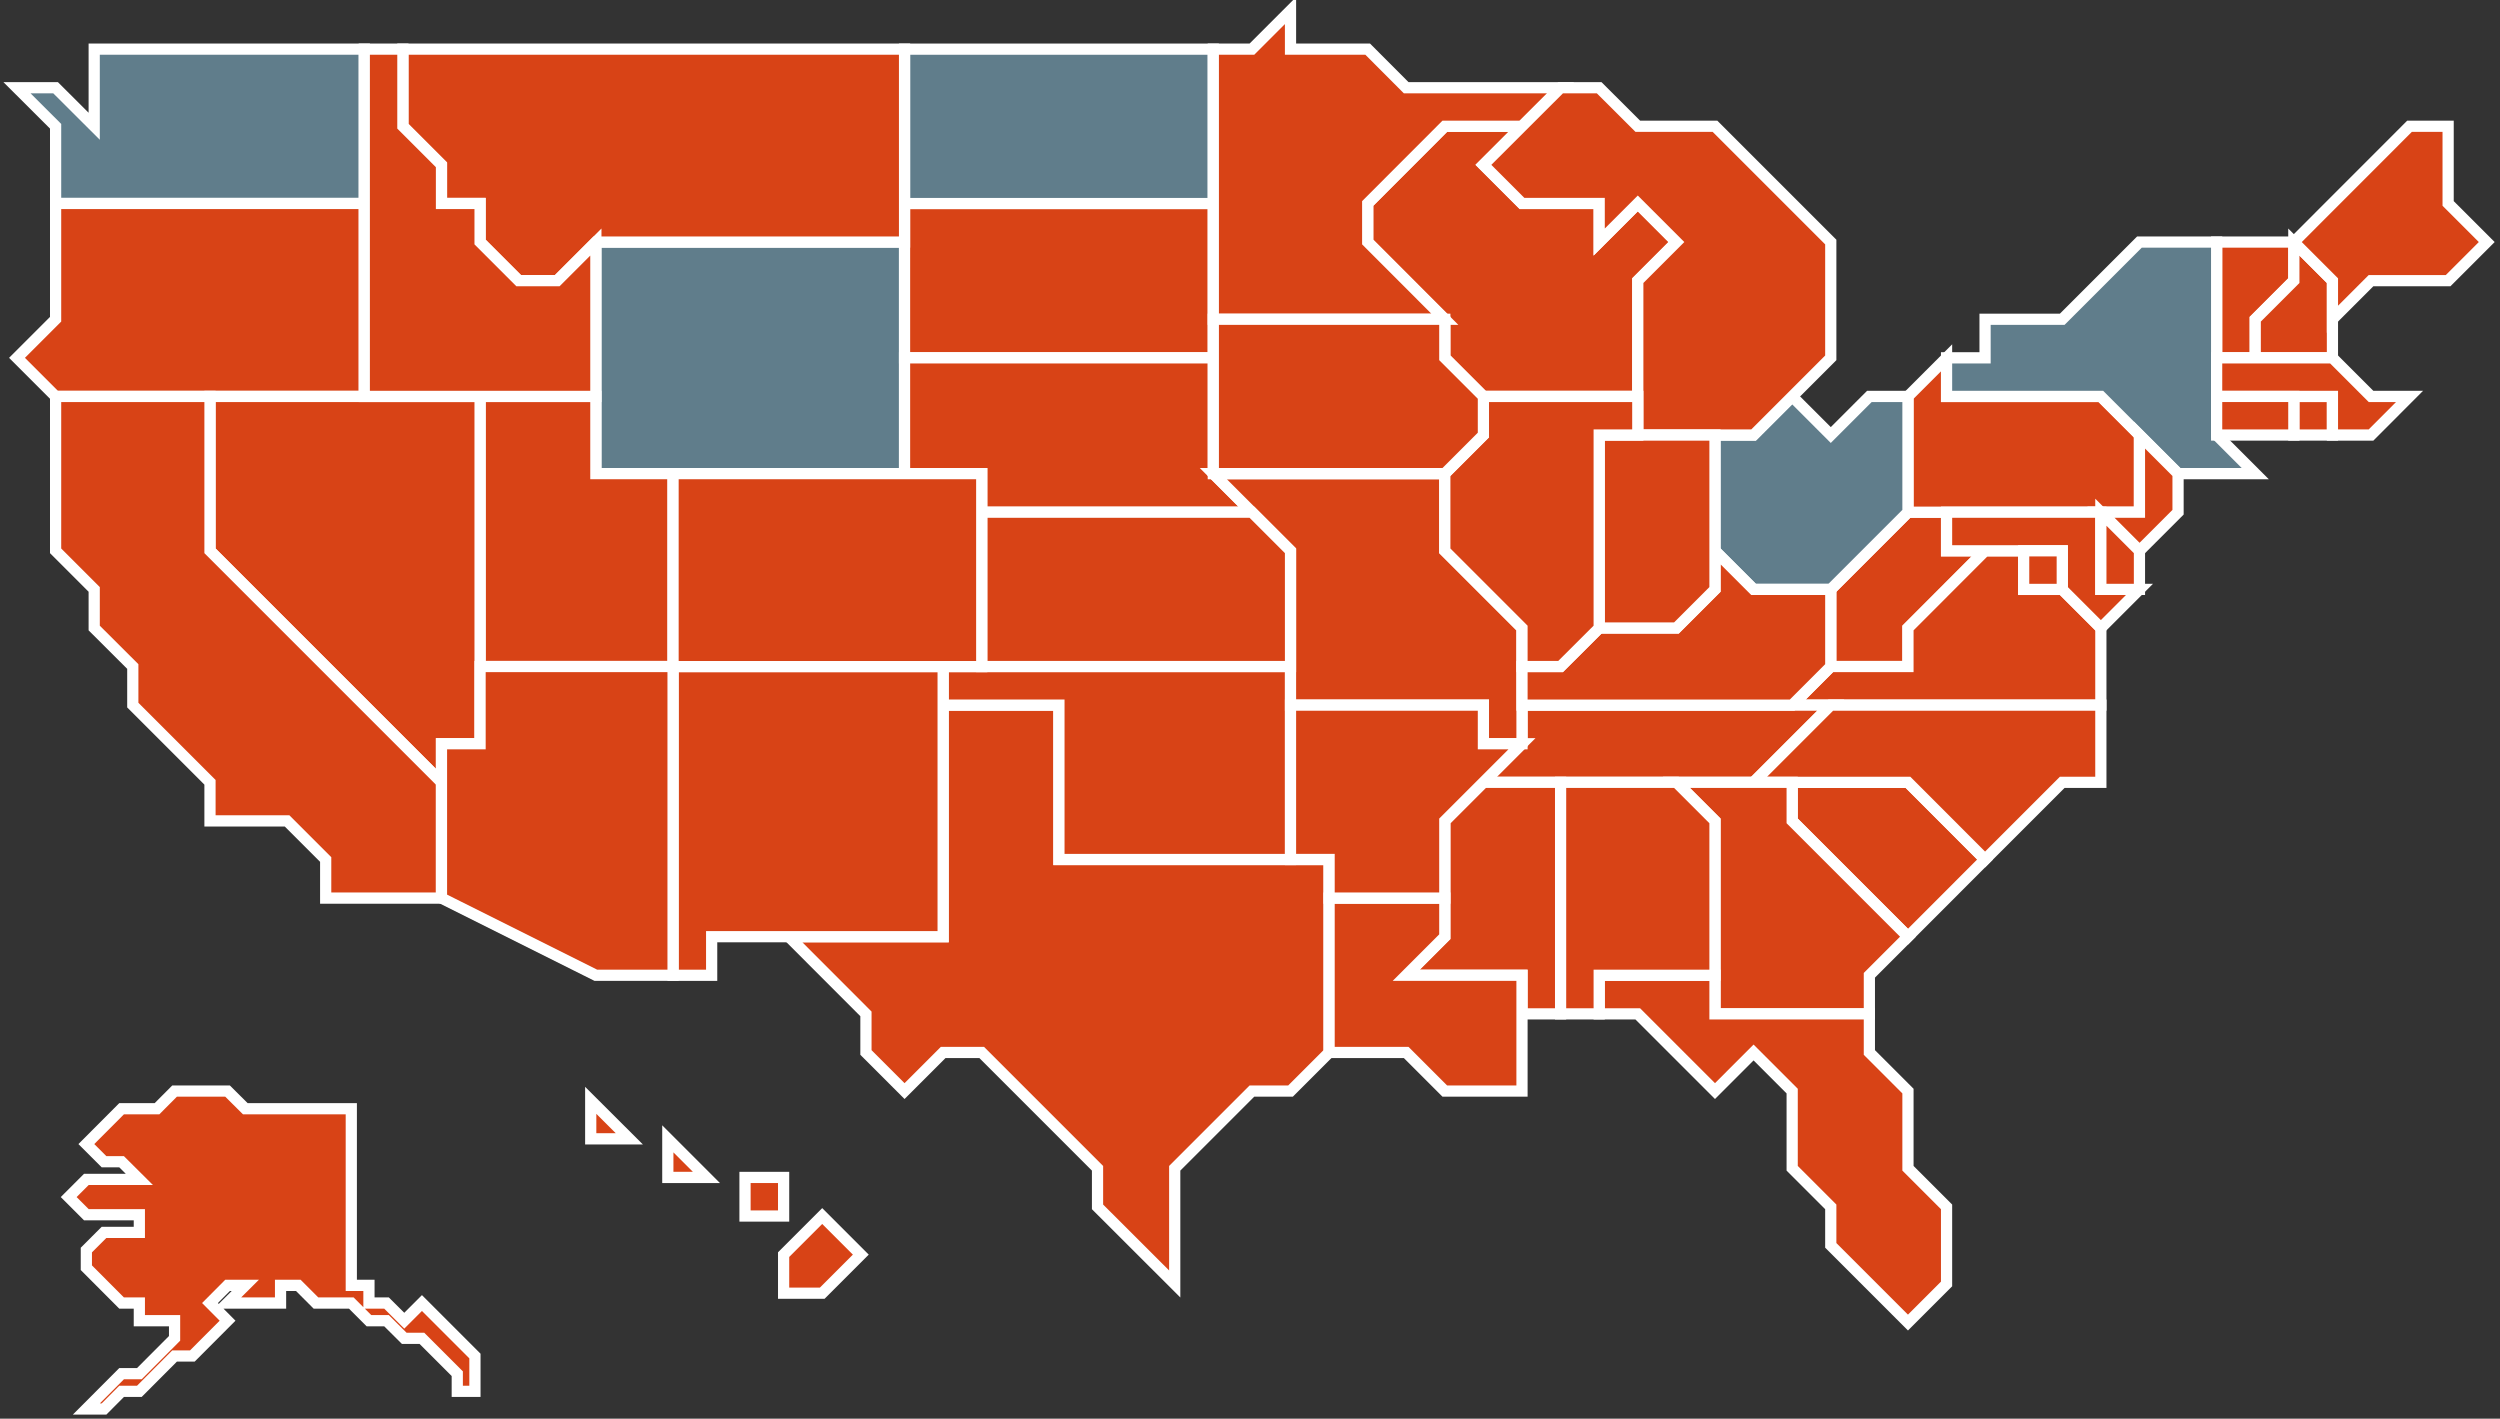
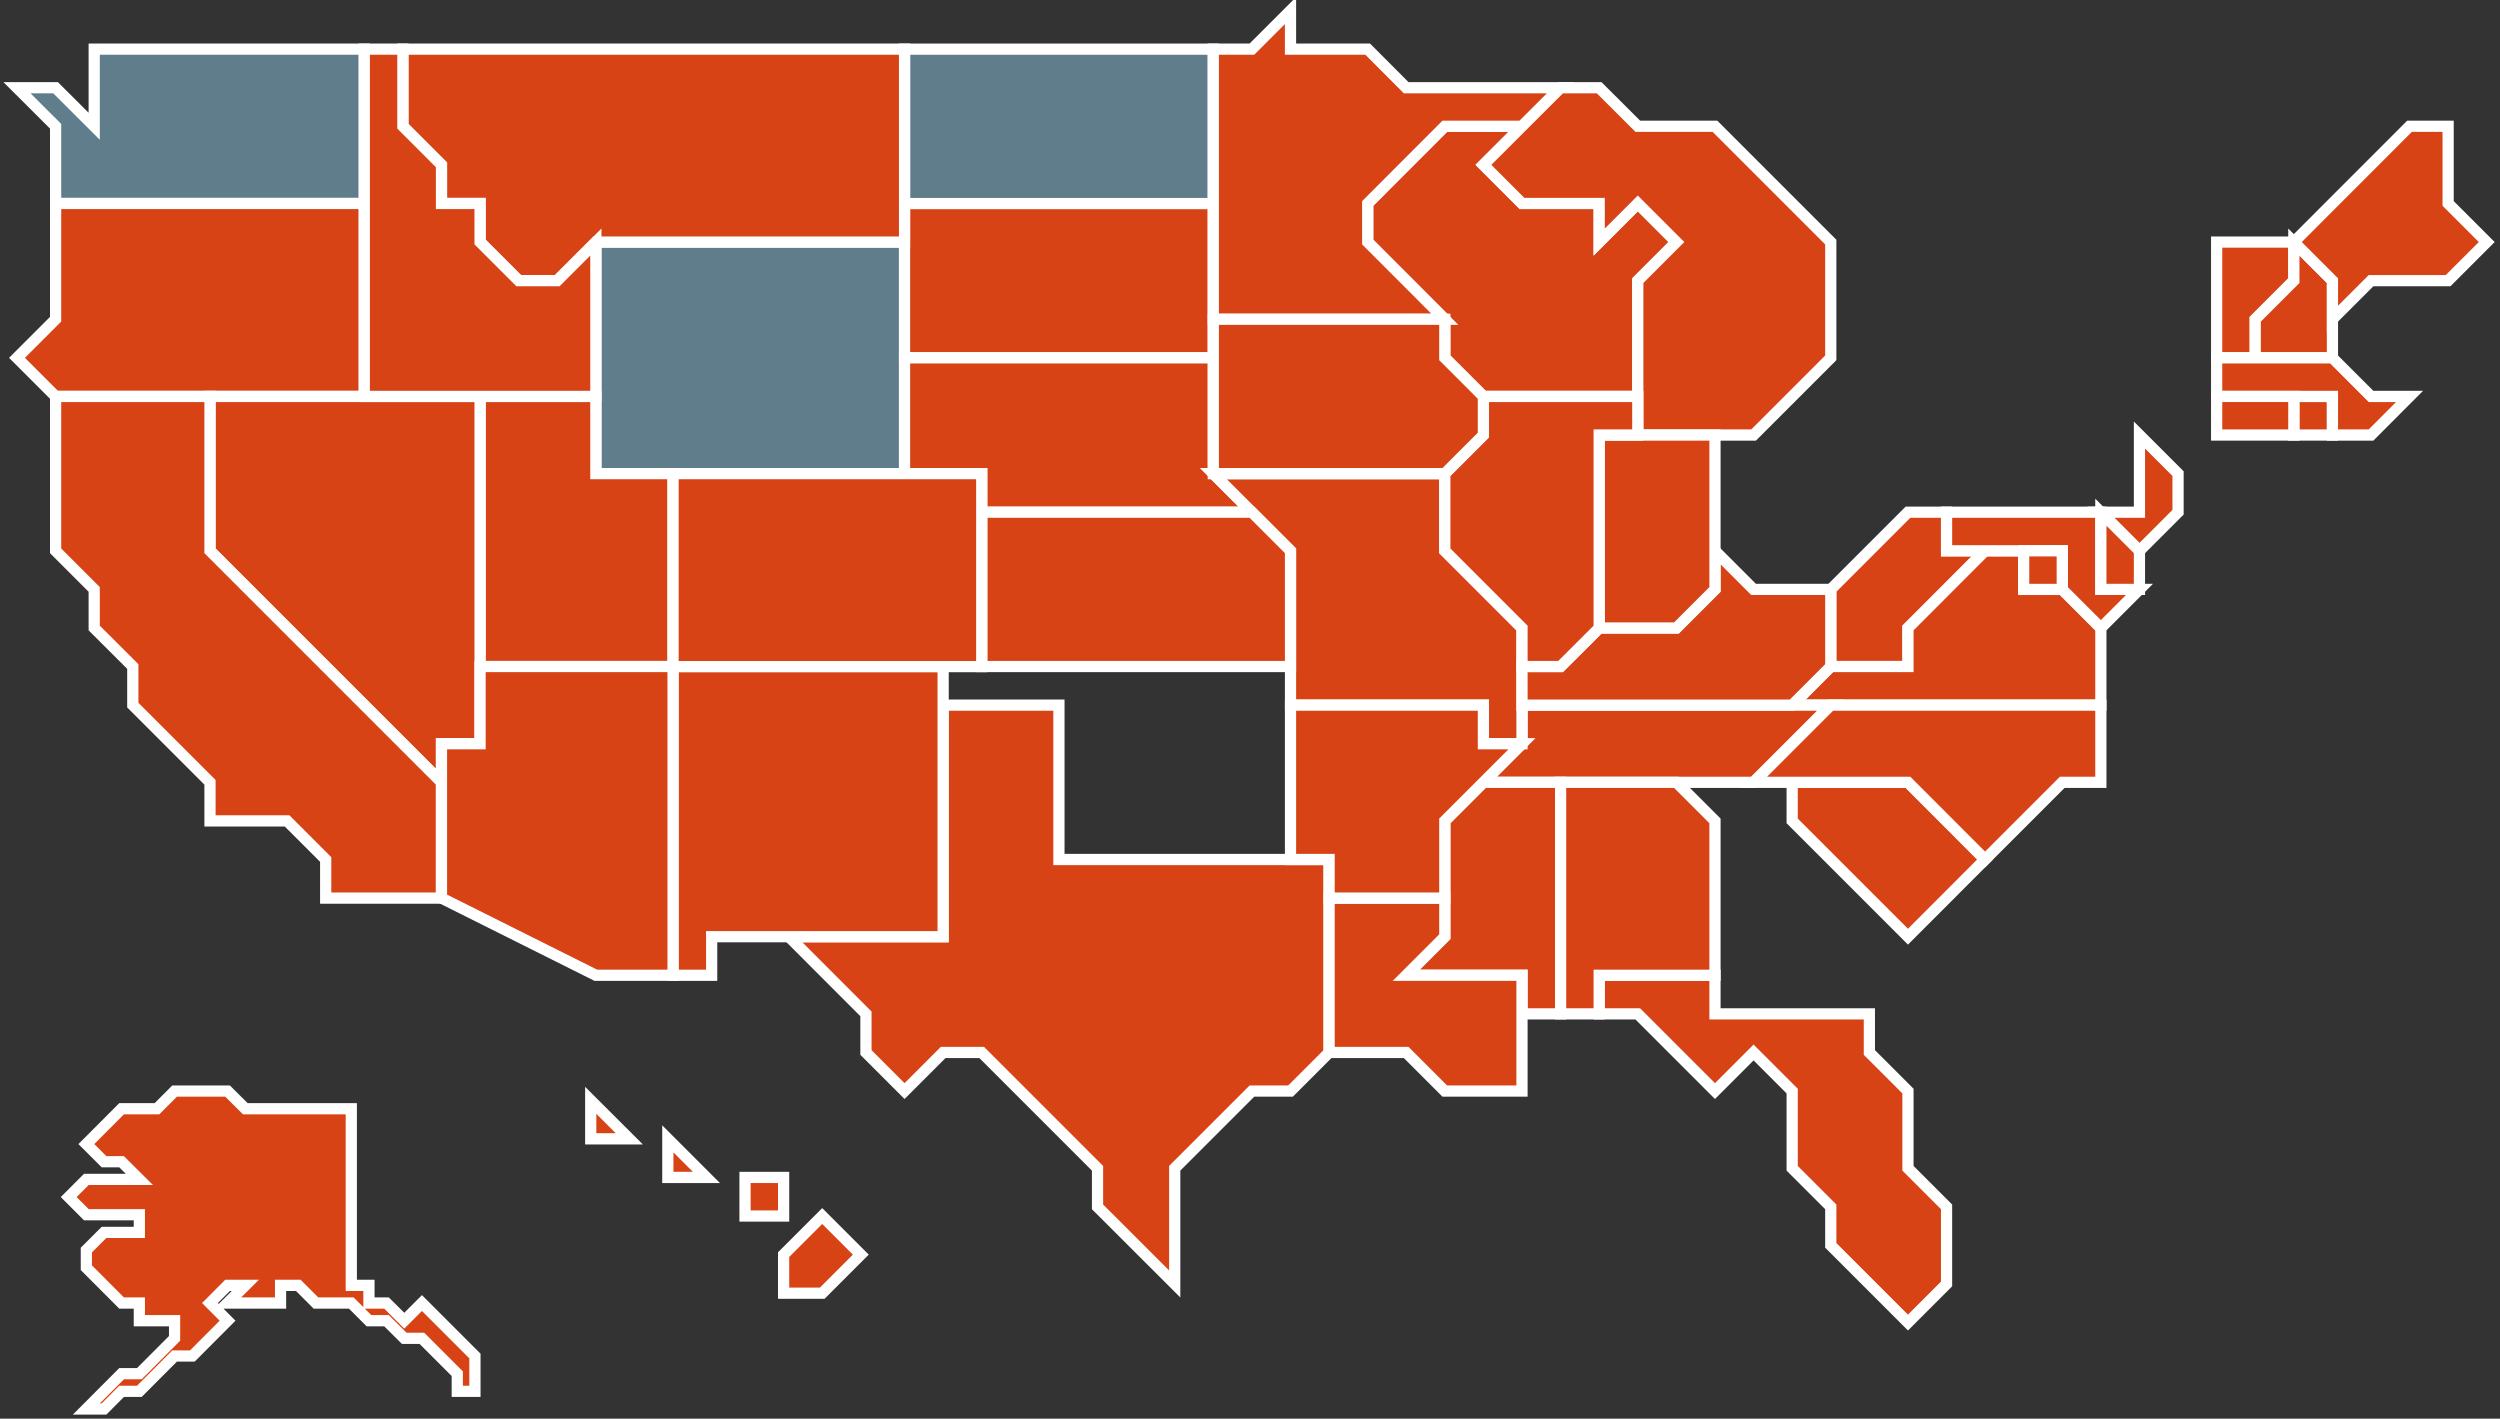
<svg xmlns="http://www.w3.org/2000/svg" id="Map" version="1.1" viewBox="0 0 2675.1 1518">
  <rect x="0" y="0" width="2675.1" height="1518" fill="#333333" stroke="none" />
  <rect id="WY" x="637.6" y="259" width="330.3" height="247.8" fill="#607d8b" stroke="#fff" stroke-miterlimit="10" stroke-width="12" />
  <polygon id="WV" points="2124.1 589.4 2041.6 672 2041.6 713.2 1959 713.2 1959 630.7 2041.6 548.1 2082.9 548.1 2082.9 589.4 2124.1 589.4" fill="#d84316" stroke="#fff" stroke-miterlimit="10" stroke-width="12" />
  <polygon id="WI" points="1793.8 259 1752.5 300.3 1752.5 424.2 1587.3 424.2 1546 382.9 1546 341.6 1463.5 259 1463.5 217.7 1546 135.1 1628.6 135.1 1587.3 176.4 1628.6 217.7 1711.2 217.7 1711.2 259 1752.5 217.7 1793.8 259" fill="#d84316" stroke="#fff" stroke-miterlimit="10" stroke-width="12" />
  <polygon id="WA" points="389.8 52.6 389.8 217.7 59.5 217.7 59.5 135.1 18.2 93.9 59.5 93.9 100.8 135.1 100.8 52.6 389.8 52.6" fill="#607d8b" stroke="#fff" stroke-miterlimit="10" stroke-width="12" />
  <polygon id="VT" points="2454.5 259 2454.5 300.3 2413.2 341.6 2413.2 382.9 2371.9 382.9 2371.9 259 2454.5 259" fill="#d84316" stroke="#fff" stroke-miterlimit="10" stroke-width="12" />
  <polygon id="VA" points="2248 672 2248 754.5 1917.7 754.5 1959 713.2 2041.6 713.2 2041.6 672 2124.1 589.4 2165.4 589.4 2165.4 630.7 2206.7 630.7 2248 672" fill="#d84316" stroke="#fff" stroke-miterlimit="10" stroke-width="12" />
  <polygon id="UT" points="720.2 506.8 720.2 713.2 513.7 713.2 513.7 424.2 637.6 424.2 637.6 506.8 720.2 506.8" fill="#d84316" stroke="#fff" stroke-miterlimit="10" stroke-width="12" />
  <polygon id="TX" points="1422.2 919.7 1422.2 1126.2 1380.9 1167.5 1339.6 1167.5 1257 1250.1 1257 1373.9 1174.4 1291.4 1174.4 1250.1 1050.5 1126.2 1009.2 1126.2 967.9 1167.5 926.6 1126.2 926.6 1084.9 844.1 1002.3 1009.2 1002.3 1009.2 754.5 1133.1 754.5 1133.1 919.7 1422.2 919.7" fill="#d84316" stroke="#fff" stroke-miterlimit="10" stroke-width="12" />
  <polygon id="TN" points="1959 754.5 1876.4 837.1 1587.3 837.1 1628.6 795.8 1628.6 754.5 1959 754.5" fill="#d84316" stroke="#fff" stroke-miterlimit="10" stroke-width="12" />
  <rect id="SD" x="967.9" y="217.7" width="330.3" height="165.2" fill="#d84316" stroke="#fff" stroke-miterlimit="10" stroke-width="12" />
  <polygon id="SC" points="2124.1 919.7 2041.6 1002.3 1917.7 878.4 1917.7 837.1 2041.6 837.1 2124.1 919.7" fill="#d84316" stroke="#fff" stroke-miterlimit="10" stroke-width="12" />
  <rect id="RI" x="2454.5" y="424.2" width="41.3" height="41.3" fill="#d84316" stroke="#fff" stroke-miterlimit="10" stroke-width="12" />
-   <polygon id="PA" points="2289.3 465.5 2289.3 548.1 2041.6 548.1 2041.6 424.2 2082.9 382.9 2082.9 424.2 2248 424.2 2289.3 465.5" fill="#d84316" stroke="#fff" stroke-miterlimit="10" stroke-width="12" />
  <polygon id="OR" points="389.8 217.7 389.8 424.2 59.5 424.2 18.2 382.9 59.5 341.6 59.5 217.7 389.8 217.7" fill="#d84316" stroke="#fff" stroke-miterlimit="10" stroke-width="12" />
-   <polygon id="OK" points="1380.9 713.2 1380.9 919.7 1133.1 919.7 1133.1 754.5 1009.2 754.5 1009.2 713.2 1380.9 713.2" fill="#d84316" stroke="#fff" stroke-miterlimit="10" stroke-width="12" />
-   <polygon id="OH" points="2041.6 424.2 2041.6 548.1 1959 630.7 1876.4 630.7 1835.1 589.4 1835.1 465.5 1876.4 465.5 1917.7 424.2 1959 465.5 2000.3 424.2 2041.6 424.2" fill="#607d8b" stroke="#fff" stroke-miterlimit="10" stroke-width="12" />
-   <polygon id="NY" points="2413.2 506.8 2330.6 506.8 2248 424.2 2082.9 424.2 2082.9 382.9 2124.1 382.9 2124.1 341.6 2206.7 341.6 2289.3 259 2371.9 259 2371.9 465.5 2413.2 506.8" fill="#607d8b" stroke="#fff" stroke-miterlimit="10" stroke-width="12" />
  <polygon id="NV" points="513.7 424.2 513.7 795.8 472.4 795.8 472.4 837.1 224.7 589.4 224.7 424.2 513.7 424.2" fill="#d84316" stroke="#fff" stroke-miterlimit="10" stroke-width="12" />
  <polygon id="NM" points="1009.2 713.2 1009.2 1002.3 761.5 1002.3 761.5 1043.6 720.2 1043.6 720.2 713.2 1009.2 713.2" fill="#d84316" stroke="#fff" stroke-miterlimit="10" stroke-width="12" />
  <polygon id="NJ" points="2330.6 506.8 2330.6 548.1 2289.3 589.4 2248 548.1 2289.3 548.1 2289.3 465.5 2330.6 506.8" fill="#d84316" stroke="#fff" stroke-miterlimit="10" stroke-width="12" />
  <polygon id="NH" points="2495.8 300.3 2495.8 382.9 2413.2 382.9 2413.2 341.6 2454.5 300.3 2454.5 259 2495.8 300.3" fill="#d84316" stroke="#fff" stroke-miterlimit="10" stroke-width="12" />
  <polygon id="NE" points="1050.5 548.1 1050.5 506.8 967.9 506.8 967.9 382.9 1298.3 382.9 1298.3 506.8 1339.6 548.1 1050.5 548.1" fill="#d84316" stroke="#fff" stroke-miterlimit="10" stroke-width="12" />
  <rect id="ND" x="967.9" y="52.6" width="330.3" height="165.2" fill="#607d8b" stroke="#fff" stroke-miterlimit="10" stroke-width="12" />
  <polygon id="NC" points="2248 754.5 2248 837.1 2206.7 837.1 2124.1 919.7 2041.6 837.1 1876.4 837.1 1959 754.5 2248 754.5" fill="#d84316" stroke="#fff" stroke-miterlimit="10" stroke-width="12" />
  <polygon id="MT" points="967.9 52.6 967.9 259 637.6 259 596.3 300.3 555 300.3 513.7 259 513.7 217.7 472.4 217.7 472.4 176.4 431.1 135.1 431.1 52.6 967.9 52.6" fill="#d84316" stroke="#fff" stroke-miterlimit="10" stroke-width="12" />
  <polygon id="MS" points="1669.9 837.1 1669.9 1084.9 1628.6 1084.9 1628.6 1043.6 1504.7 1043.6 1546 1002.3 1546 878.4 1587.3 837.1 1669.9 837.1" fill="#d84316" stroke="#fff" stroke-miterlimit="10" stroke-width="12" />
  <polygon id="MO" points="1628.6 672 1628.6 795.8 1587.3 795.8 1587.3 754.5 1380.9 754.5 1380.9 589.4 1298.3 506.8 1546 506.8 1546 589.4 1628.6 672" fill="#d84316" stroke="#fff" stroke-miterlimit="10" stroke-width="12" />
  <polygon id="MN" points="1669.9 93.9 1628.6 135.1 1546 135.1 1463.5 217.7 1463.5 259 1546 341.6 1298.3 341.6 1298.3 52.6 1339.6 52.6 1380.9 11.3 1380.9 52.6 1463.5 52.6 1504.7 93.9 1669.9 93.9" fill="#d84316" stroke="#fff" stroke-miterlimit="10" stroke-width="12" />
  <polygon id="MI" points="1959 259 1959 382.9 1876.4 465.5 1752.5 465.5 1752.5 300.3 1793.8 259 1752.5 217.7 1711.2 259 1711.2 217.7 1628.6 217.7 1587.3 176.4 1669.9 93.9 1711.2 93.9 1752.5 135.1 1835.1 135.1 1959 259" fill="#d84316" stroke="#fff" stroke-miterlimit="10" stroke-width="12" />
  <polygon id="ME" points="2660.9 259 2619.6 300.3 2537.1 300.3 2495.8 341.6 2495.8 300.3 2454.5 259 2578.3 135.1 2619.6 135.1 2619.6 217.7 2660.9 259" fill="#d84316" stroke="#fff" stroke-miterlimit="10" stroke-width="12" />
  <polygon id="MD" points="2289.3 630.7 2248 672 2206.7 630.7 2206.7 589.4 2082.9 589.4 2082.9 548.1 2248 548.1 2248 630.7 2289.3 630.7" fill="#d84316" stroke="#fff" stroke-miterlimit="10" stroke-width="12" />
  <polygon id="LA" points="1628.6 1043.6 1628.6 1167.5 1546 1167.5 1504.7 1126.2 1422.2 1126.2 1422.2 961 1546 961 1546 1002.3 1504.7 1043.6 1628.6 1043.6" fill="#d84316" stroke="#fff" stroke-miterlimit="10" stroke-width="12" />
  <polygon id="MA" points="2578.3 424.2 2537.1 465.5 2495.8 465.5 2495.8 424.2 2371.9 424.2 2371.9 382.9 2495.8 382.9 2537.1 424.2 2578.3 424.2" fill="#d84316" stroke="#fff" stroke-miterlimit="10" stroke-width="12" />
  <polygon id="KY" points="1959 630.7 1959 713.2 1917.7 754.5 1628.6 754.5 1628.6 713.2 1669.9 713.2 1711.2 672 1793.8 672 1835.1 630.7 1835.1 589.4 1876.4 630.7 1959 630.7" fill="#d84316" stroke="#fff" stroke-miterlimit="10" stroke-width="12" />
  <polygon id="KS" points="1380.9 589.4 1380.9 713.2 1050.5 713.2 1050.5 548.1 1339.6 548.1 1380.9 589.4" fill="#d84316" stroke="#fff" stroke-miterlimit="10" stroke-width="12" />
  <polygon id="IN" points="1835.1 465.5 1835.1 630.7 1793.8 672 1711.2 672 1711.2 465.5 1835.1 465.5" fill="#d84316" stroke="#fff" stroke-miterlimit="10" stroke-width="12" />
  <polygon id="IL" points="1752.5 424.2 1752.5 465.5 1711.2 465.5 1711.2 672 1669.9 713.2 1628.6 713.2 1628.6 672 1546 589.4 1546 506.8 1587.3 465.5 1587.3 424.2 1752.5 424.2" fill="#d84316" stroke="#fff" stroke-miterlimit="10" stroke-width="12" />
  <polygon id="ID" points="637.6 259 637.6 424.2 389.8 424.2 389.8 52.6 431.1 52.6 431.1 135.1 472.4 176.4 472.4 217.7 513.7 217.7 513.7 259 555 300.3 596.3 300.3 637.6 259" fill="#d84316" stroke="#fff" stroke-miterlimit="10" stroke-width="12" />
  <polygon id="IA" points="1587.3 424.2 1587.3 465.5 1546 506.8 1298.3 506.8 1298.3 341.6 1546 341.6 1546 382.9 1587.3 424.2" fill="#d84316" stroke="#fff" stroke-miterlimit="10" stroke-width="12" />
  <g id="HI">
    <polygon id="HI4" points="921.1 1342.5 879.8 1383.8 838.5 1383.8 838.5 1342.5 879.8 1301.2 921.1 1342.5" fill="#d84316" stroke="#fff" stroke-miterlimit="10" stroke-width="12" />
    <rect id="HI3" x="797.2" y="1259.9" width="41.3" height="41.3" fill="#d84316" stroke="#fff" stroke-miterlimit="10" stroke-width="12" />
    <polygon id="HI2" points="755.9 1259.9 714.6 1259.9 714.6 1218.6 755.9 1259.9" fill="#d84316" stroke="#fff" stroke-miterlimit="10" stroke-width="12" />
    <polygon id="HI1" points="673.4 1218.6 632.1 1218.6 632.1 1177.4 673.4 1218.6" fill="#d84316" stroke="#fff" stroke-miterlimit="10" stroke-width="12" />
  </g>
-   <polygon id="GA" points="2041.6 1002.3 2000.3 1043.6 2000.3 1084.9 1835.1 1084.9 1835.1 878.4 1793.8 837.1 1917.7 837.1 1917.7 878.4 2041.6 1002.3" fill="#d84316" stroke="#fff" stroke-miterlimit="10" stroke-width="12" />
  <polygon id="FL" points="2082.9 1291.4 2082.9 1373.9 2041.6 1415.2 1959 1332.6 1959 1291.4 1917.7 1250.1 1917.7 1167.5 1876.4 1126.2 1835.1 1167.5 1752.5 1084.9 1711.2 1084.9 1711.2 1043.6 1835.1 1043.6 1835.1 1084.9 2000.3 1084.9 2000.3 1126.2 2041.6 1167.5 2041.6 1250.1 2082.9 1291.4" fill="#d84316" stroke="#fff" stroke-miterlimit="10" stroke-width="12" />
  <polygon id="DE" points="2289.3 589.4 2289.3 630.7 2248 630.7 2248 548.1 2289.3 589.4" fill="#d84316" stroke="#fff" stroke-miterlimit="10" stroke-width="12" />
  <rect id="DC" x="2165.4" y="589.4" width="41.3" height="41.3" fill="#d84316" stroke="#fff" stroke-miterlimit="10" stroke-width="12" />
  <rect id="CT" x="2371.9" y="424.2" width="82.6" height="41.3" fill="#d84316" stroke="#fff" stroke-miterlimit="10" stroke-width="12" />
  <rect id="CO" x="720.2" y="506.8" width="330.3" height="206.5" fill="#d84316" stroke="#fff" stroke-miterlimit="10" stroke-width="12" />
  <polygon id="CA" points="472.4 837.1 472.4 961 348.5 961 348.5 919.7 307.2 878.4 224.7 878.4 224.7 837.1 142.1 754.5 142.1 713.2 100.8 672 100.8 630.7 59.5 589.4 59.5 424.2 224.7 424.2 224.7 589.4 472.4 837.1" fill="#d84316" stroke="#fff" stroke-miterlimit="10" stroke-width="12" />
  <polygon id="AZ" points="720.2 713.2 720.2 1043.6 637.6 1043.6 472.4 961 472.4 795.8 513.7 795.8 513.7 713.2 720.2 713.2" fill="#d84316" stroke="#fff" stroke-miterlimit="10" stroke-width="12" />
  <polygon id="AR" points="1628.6 795.8 1546 878.4 1546 961 1422.2 961 1422.2 919.7 1380.9 919.7 1380.9 754.5 1587.3 754.5 1587.3 795.8 1628.6 795.8" fill="#d84316" stroke="#fff" stroke-miterlimit="10" stroke-width="12" />
  <polygon id="AL" points="1835.1 878.4 1835.1 1043.6 1711.2 1043.6 1711.2 1084.9 1669.9 1084.9 1669.9 837.1 1793.8 837.1 1835.1 878.4" fill="#d84316" stroke="#fff" stroke-miterlimit="10" stroke-width="12" />
  <polygon id="AK" points="508.2 1451 508.2 1488.8 489.3 1488.8 489.3 1469.9 451.5 1432.1 432.6 1432.1 413.6 1413.2 394.8 1413.2 375.9 1394.3 338.1 1394.3 319.2 1375.4 300.2 1375.4 300.2 1394.3 243.5 1394.3 262.5 1375.4 243.5 1375.4 224.7 1394.3 243.5 1413.2 205.8 1451 186.8 1451 149.1 1488.8 130.1 1488.8 111.3 1507.7 92.4 1507.7 130.1 1469.9 149.1 1469.9 186.8 1432.1 186.8 1413.2 149.1 1413.2 149.1 1394.3 130.1 1394.3 92.4 1356.5 92.4 1337.6 111.3 1318.7 149.1 1318.7 149.1 1299.8 92.4 1299.8 73.5 1280.9 92.4 1262 149.1 1262 130.1 1243.1 111.3 1243.1 92.4 1224.2 130.1 1186.4 168 1186.4 186.8 1167.5 243.5 1167.5 262.5 1186.4 375.9 1186.4 375.9 1375.4 394.8 1375.4 394.8 1394.3 413.6 1394.3 432.6 1413.2 451.5 1394.3 508.2 1451" fill="#d84316" stroke="#fff" stroke-miterlimit="10" stroke-width="12" />
</svg>